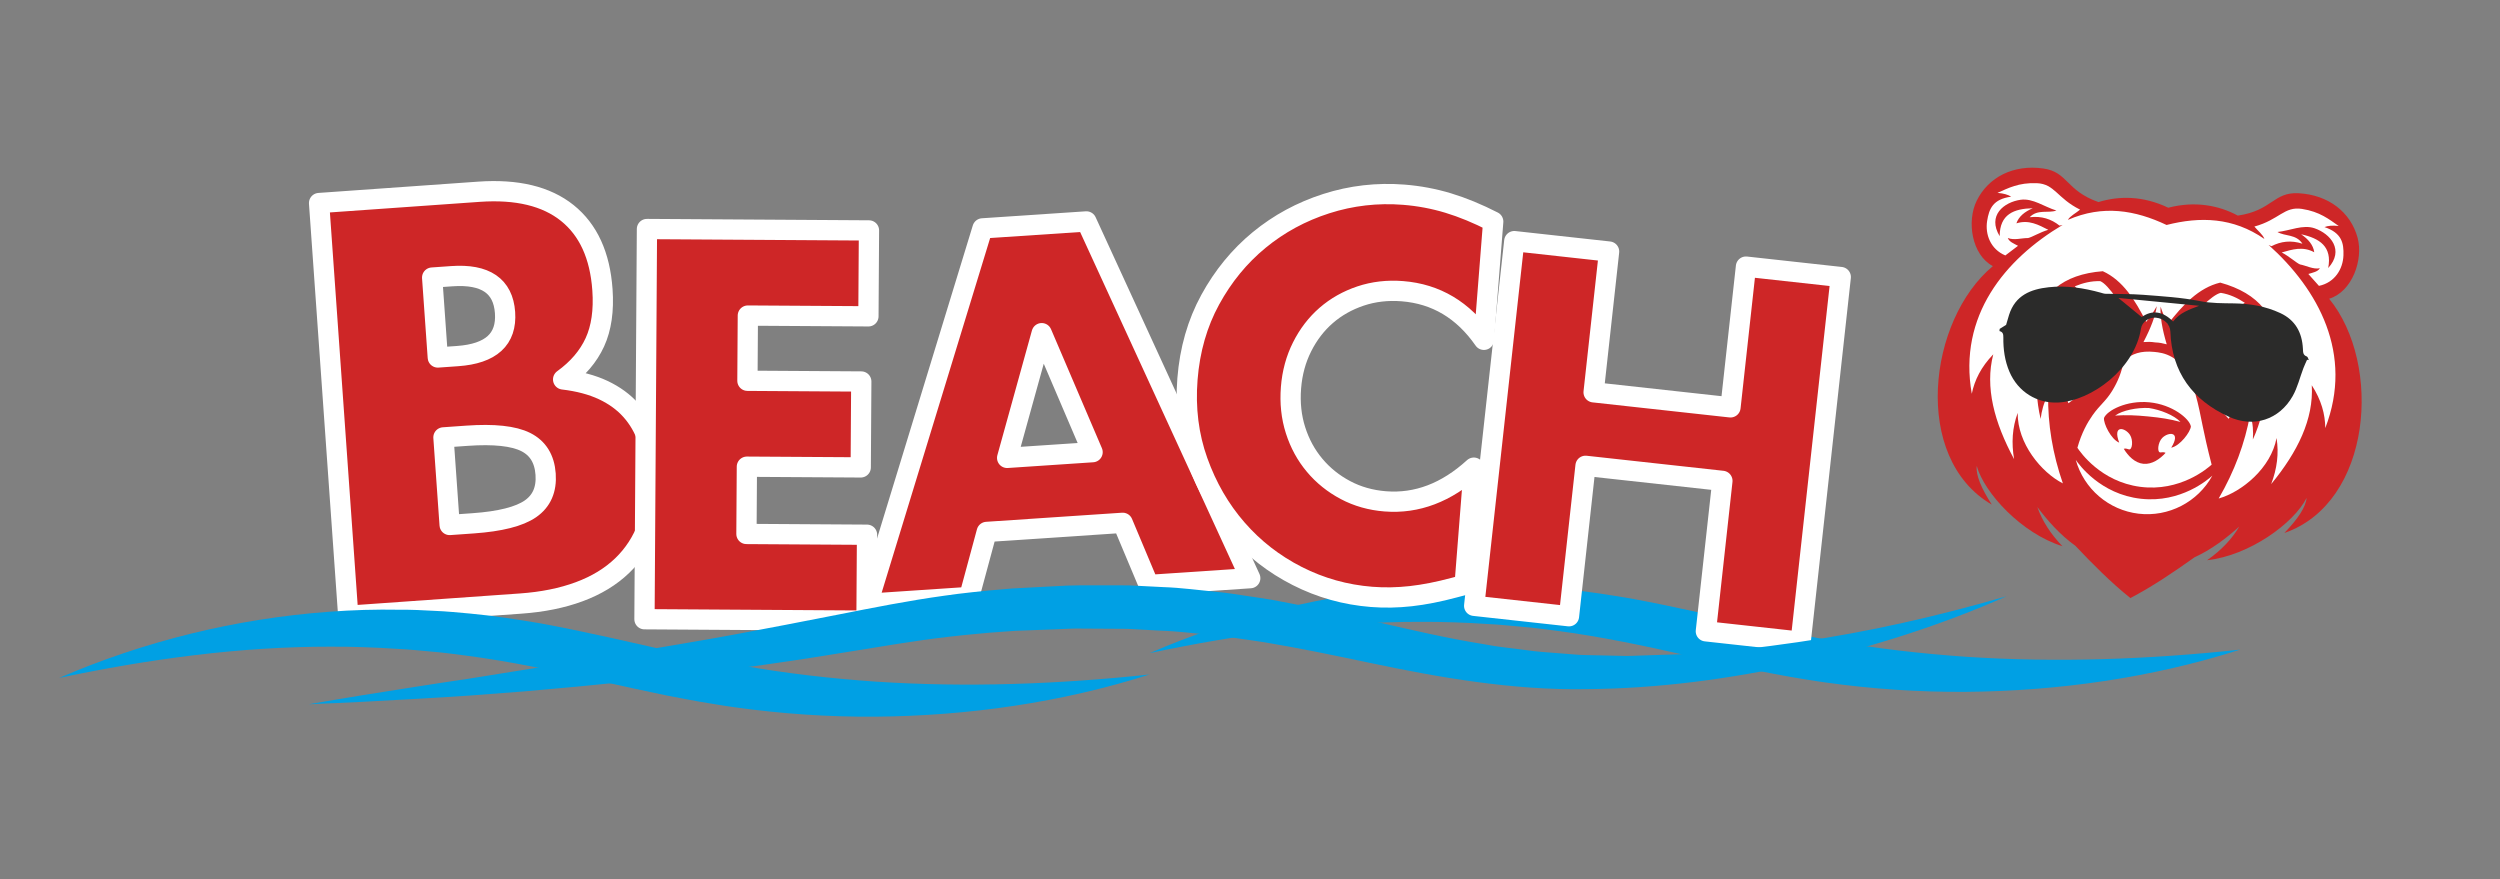
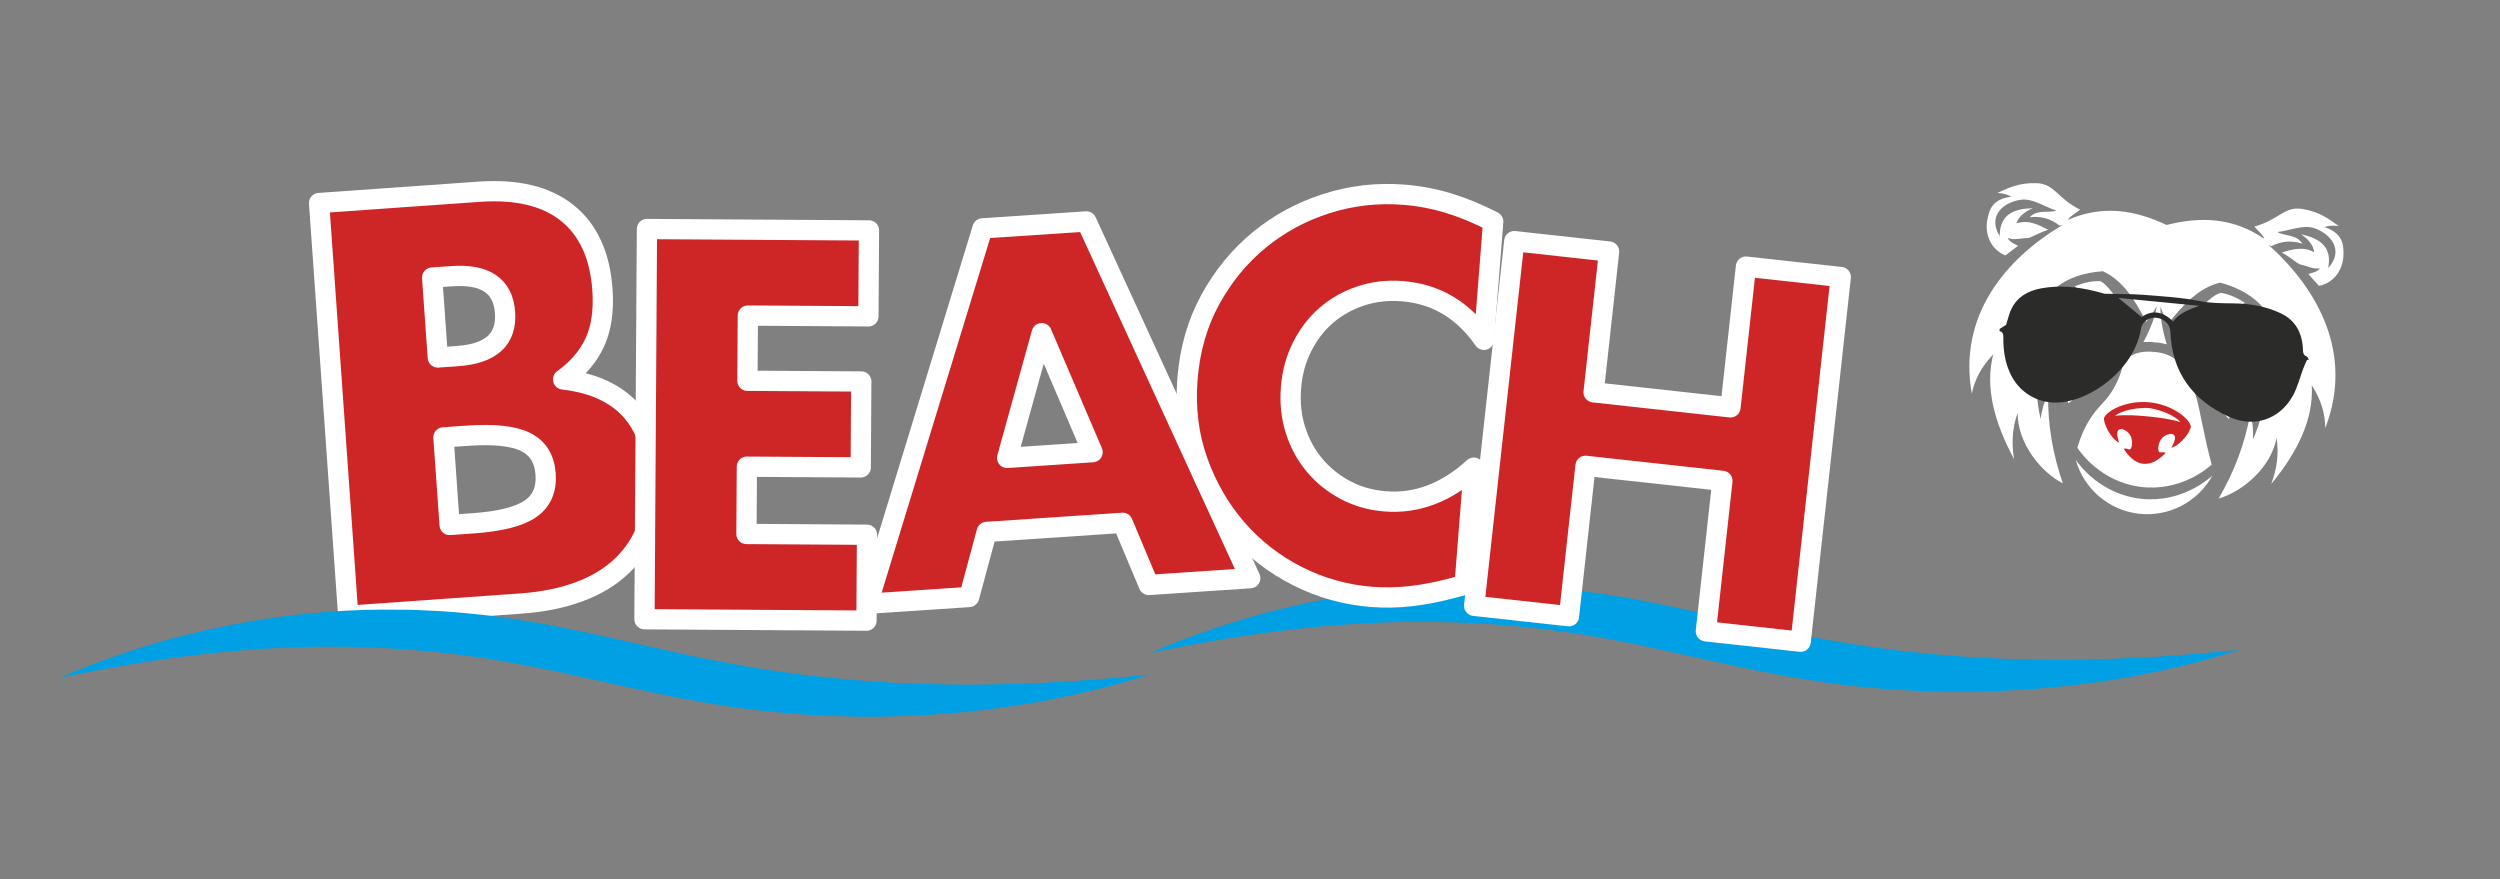
<svg xmlns="http://www.w3.org/2000/svg" width="100%" height="100%" viewBox="0 0 4821 1696" version="1.1" xml:space="preserve" style="fill-rule:evenodd;clip-rule:evenodd;stroke-linecap:square;stroke-linejoin:round;stroke-miterlimit:10;">
  <rect x="0" y="0" width="4821" height="1696" fill="#808080" stroke="none" />
  <g id="g10">
    <g id="g12">
      <g id="g14">
        <g id="g20">
          <path id="path22" d="M2216.95,1259.51c163.496,-70.825 340.329,-114.409 520.65,-127.717c45.088,-3.35 90.329,-4.738 135.633,-3.888c22.663,-0.2 45.313,0.9 67.976,2.18c22.691,0.825 45.254,3.22 67.874,5.179c45.226,4.15 90.001,11.241 134.575,18.637c44.288,8.221 88.325,17.371 131.709,26.954l129.254,29.013l64.175,13.646l64.221,11.966c85.667,15.184 172.067,25.125 259.254,31.113c174.45,11.433 350.513,5.137 527.638,-13.829c-169.93,54.141 -349.521,79.854 -529.575,81.433c-90.063,0.554 -180.6,-5.554 -270.071,-18.133c-22.396,-2.988 -44.554,-7.059 -66.846,-10.571c-22.075,-4.158 -44.263,-8.108 -66.225,-12.483c-43.846,-9.021 -87.442,-18.75 -130.496,-28.221c-86.179,-19.567 -171.129,-37.554 -256.979,-48.671c-21.467,-2.683 -42.908,-5.825 -64.496,-7.417c-21.562,-1.875 -43.108,-4.346 -64.792,-5.241c-43.283,-2.884 -86.762,-4.488 -130.287,-4.313c-174.271,-0.167 -348.95,23.55 -523.192,60.363" style="fill:#00a0e4;fill-rule:nonzero;" />
        </g>
      </g>
    </g>
    <g id="text68">
      <g>
        <path d="M867.094,1012.36l45.386,-3.207c52.071,-3.68 88.892,-13.001 110.464,-27.962c21.572,-14.961 31.314,-37.218 29.225,-66.771c-2.089,-29.554 -14.864,-50.22 -38.326,-61.998c-23.462,-11.778 -61.228,-15.827 -113.298,-12.147l-45.386,3.208l11.935,168.877Zm-22.826,-322.978l37.997,-2.685c64.736,-4.575 95.289,-32.547 91.659,-83.913c-3.63,-51.367 -37.814,-74.763 -102.55,-70.188l-37.998,2.686l10.892,154.1Zm-228.956,-297.802l308.201,-21.782c73.18,-5.172 130.013,8.49 170.497,40.988c40.484,32.497 63.063,81.817 67.738,147.961c2.834,40.108 -2.028,73.866 -14.588,101.273c-12.56,27.406 -32.971,51.301 -61.231,71.685c29.951,3.541 55.716,10.383 77.295,20.526c21.578,10.143 39.473,23.198 53.684,39.166c14.211,15.968 24.877,34.308 31.999,55.02c7.121,20.711 11.527,43.029 13.218,66.954c2.636,37.293 -1.536,70.825 -12.515,100.595c-10.978,29.77 -27.558,55.339 -49.738,76.708c-22.18,21.368 -49.809,38.171 -82.888,50.41c-33.08,12.238 -70.729,19.849 -112.948,22.833l-332.478,23.498l-56.246,-795.835Z" style="fill:#ce2627;fill-rule:nonzero;" />
      </g>
    </g>
    <g id="g70">
      <g id="g72">
        <g id="g78">
          <path id="path80" d="M855.154,843.479l45.392,-3.204c52.067,-3.679 89.829,0.383 113.3,12.142c23.446,11.791 36.242,32.458 38.325,62.008c2.092,29.546 -7.667,51.812 -29.229,66.762c-21.579,14.963 -58.392,24.28 -110.459,27.959l-45.391,3.204l-11.938,-168.871Zm-21.779,-308.204l38.004,-2.675c64.734,-4.583 98.917,18.821 102.546,70.175c3.637,51.371 -26.929,79.342 -91.658,83.913l-38.005,2.683l-10.887,-154.096Zm-161.813,652.133l332.476,-23.495c42.212,-2.988 79.866,-10.584 112.95,-22.83c33.074,-12.241 60.695,-29.037 82.883,-50.408c22.179,-21.363 38.75,-46.938 49.737,-76.713c10.975,-29.775 15.159,-63.287 12.517,-100.595c-1.692,-23.917 -6.1,-46.234 -13.221,-66.946c-7.133,-20.721 -17.792,-39.054 -31.996,-55.025c-14.225,-15.975 -32.116,-29.029 -53.687,-39.175c-21.588,-10.142 -47.338,-16.971 -77.292,-20.521c28.263,-20.383 48.663,-44.283 61.225,-71.688c12.55,-27.404 17.429,-61.162 14.592,-101.275c-4.671,-66.12 -27.258,-115.441 -67.738,-147.958c-40.483,-32.492 -97.325,-46.162 -170.491,-40.992l-308.204,21.78l56.25,795.841Z" style="fill:none;fill-rule:nonzero;stroke:#fff;stroke-width:39.08px;" />
        </g>
      </g>
    </g>
    <g id="text126">
      <g>
        <path d="M2106.93,871.969l-98.116,-229.48l-66.661,240.508l164.777,-11.028Zm58.02,136.239l-262.144,17.546l-33.922,125.466l-195.672,13.096l221.451,-723.902l200.354,-13.409l315.945,687.934l-195.673,13.096l-50.339,-119.827Z" style="fill:#ce2627;fill-rule:nonzero;" />
      </g>
    </g>
    <g id="g128">
      <g id="g130">
        <g id="g136">
          <path id="path138" d="M1942.16,882.992l66.667,-240.504l98.108,229.47l-164.775,11.034Zm273.134,245.041l195.679,-13.091l-315.946,-687.942l-200.358,13.413l-221.45,723.895l195.679,-13.1l33.912,-125.458l262.154,-17.542l50.33,119.825Z" style="fill:none;fill-rule:nonzero;stroke:#fff;stroke-width:39.08px;" />
        </g>
      </g>
    </g>
    <g id="text184">
      <g>
        <path d="M3073.11,756.515l263.956,29.032l29.853,-271.417l182.81,20.107l-77.35,703.259l-182.811,-20.107l31.905,-290.071l-263.956,-29.032l-31.904,290.071l-182.81,-20.107l77.35,-703.259l182.81,20.107l-29.853,271.417Z" style="fill:#ce2627;fill-rule:nonzero;" />
      </g>
    </g>
    <g id="g186">
      <g id="g188">
        <g id="g194">
          <path id="path196" d="M3102.97,485.1l-182.821,-20.104l-77.354,703.254l182.82,20.112l31.913,-290.079l263.95,29.029l-31.913,290.071l182.813,20.113l77.354,-703.267l-182.812,-20.104l-29.855,271.417l-263.95,-29.021l29.855,-271.421Z" style="fill:none;fill-rule:nonzero;stroke:#fff;stroke-width:39.08px;" />
        </g>
      </g>
    </g>
    <g id="text242">
      <g>
        <path d="M1674.65,610.027l-232.528,-1.479l-0.8,125.745l219.555,1.397l-1.054,165.664l-219.555,-1.397l-0.825,129.737l232.529,1.479l-1.054,165.664l-428.132,-2.723l4.786,-752.474l428.132,2.723l-1.054,165.664Z" style="fill:#ce2627;fill-rule:nonzero;" />
      </g>
    </g>
    <g id="g244">
      <g id="g246">
        <g id="g252">
          <path id="path254" d="M1675.71,444.363l-428.137,-2.717l-4.779,752.467l428.133,2.725l1.05,-165.659l-232.529,-1.487l0.825,-129.73l219.558,1.388l1.05,-165.658l-219.546,-1.4l0.796,-125.738l232.525,1.467l1.054,-165.659Z" style="fill:none;fill-rule:nonzero;stroke:#fff;stroke-width:39.08px;" />
        </g>
      </g>
    </g>
    <g id="text300">
      <g>
        <path d="M2861.56,655.32c-39.925,-57.397 -92.368,-88.654 -157.328,-93.772c-28.582,-2.252 -55.463,0.859 -80.642,9.334c-25.179,8.474 -47.241,20.953 -66.188,37.435c-18.947,16.482 -34.427,36.669 -46.44,60.561c-12.014,23.891 -19.147,50.128 -21.398,78.711c-2.303,29.232 0.607,56.587 8.731,82.065c8.124,25.478 20.402,48.015 36.833,67.611c16.431,19.597 36.255,35.538 59.471,47.826c23.217,12.287 48.791,19.531 76.724,21.731c61.063,4.811 118.001,-16.849 170.815,-64.978l-17.81,226.061l-20.025,5.285c-30.051,8.091 -57.935,13.574 -83.654,16.45c-25.718,2.876 -50.92,3.342 -75.604,1.397c-50.669,-3.991 -98.472,-17.399 -143.409,-40.221c-44.937,-22.822 -83.738,-53.005 -116.403,-90.548c-32.665,-37.543 -57.835,-81.031 -75.511,-130.466c-17.675,-49.435 -24.286,-102.409 -19.834,-158.925c4.453,-56.515 19.09,-107.489 43.912,-152.922c24.823,-45.433 56.279,-83.807 94.369,-115.121c38.09,-31.315 81.276,-54.712 129.557,-70.19c48.281,-15.479 98.081,-21.197 149.399,-17.154c29.232,2.303 57.734,7.654 85.505,16.051c27.772,8.398 56.736,20.321 86.893,35.769l-17.963,228.01Z" style="fill:#ce2627;fill-rule:nonzero;" />
      </g>
    </g>
    <g id="g302">
      <g id="g304">
        <g id="g310">
          <path id="path312" d="M2879.53,427.308c-30.162,-15.445 -59.129,-27.362 -86.892,-35.775c-27.775,-8.383 -56.275,-13.75 -85.512,-16.05c-51.317,-4.046 -101.117,1.692 -149.4,17.155c-48.279,15.491 -91.467,38.879 -129.559,70.191c-38.095,31.317 -69.554,69.704 -94.366,115.121c-24.834,45.442 -39.45,96.404 -43.904,152.925c-4.455,56.508 2.154,109.488 19.825,158.921c17.675,49.437 42.841,92.937 75.512,130.471c32.659,37.541 71.467,67.733 116.4,90.554c44.929,22.812 92.742,36.233 143.417,40.216c24.671,1.946 49.871,1.467 75.592,-1.404c25.72,-2.875 53.62,-8.358 83.662,-16.441l20.029,-5.288l17.8,-226.058c-52.812,48.133 -109.754,69.791 -170.804,64.975c-27.933,-2.196 -53.525,-9.438 -76.721,-21.729c-23.229,-12.284 -43.054,-28.221 -59.479,-47.83c-16.45,-19.583 -28.725,-42.116 -36.829,-67.612c-8.133,-25.467 -11.034,-52.829 -8.734,-82.067c2.246,-28.575 9.375,-54.8 21.396,-78.704c11.996,-23.883 27.484,-44.071 46.442,-60.567c18.95,-16.475 41.008,-28.95 66.187,-37.429c25.175,-8.462 52.05,-11.579 80.646,-9.341c64.946,5.12 117.388,36.379 157.334,93.775l17.958,-228.009Z" style="fill:none;fill-rule:nonzero;stroke:#fff;stroke-width:39.08px;" />
        </g>
        <g id="g314">
-           <path id="path316" d="M595.433,1358.08c34.1,-6.075 68.259,-11.5 102.363,-17.262l102.404,-16.209c34.117,-5.537 68.292,-10.4 102.421,-15.591l102.258,-16.459c68.167,-10.796 136.329,-21.483 204.271,-33.141c67.958,-11.563 135.896,-22.717 203.583,-35.138c67.7,-12.429 135.096,-25.762 202.825,-38.95c67.638,-13.35 136.005,-26.996 205.9,-36.625c17.45,-2.317 34.888,-4.896 52.396,-6.571c17.508,-1.971 35.008,-3.75 52.5,-5.112l26.242,-2.246l26.304,-1.383l52.596,-2.759c35.025,-2.516 70.275,-1.841 105.491,-1.85l26.409,0.034c8.808,-0.092 17.612,0.054 26.421,0.645l52.858,2.7c35.287,1.134 70.312,6.05 105.442,9.425c17.604,1.492 34.958,4.592 52.404,7.075c17.404,2.7 34.912,5.017 52.233,8.03c69.104,12.708 137.55,27.516 204.617,43.325c67.154,15.295 133.629,30.92 200.312,41.604l25.017,4.333c8.342,1.396 16.729,2.188 25.096,3.317l50.241,6.362c16.771,1.988 33.63,2.813 50.455,4.288l25.275,2.004c8.412,0.767 16.85,1.337 25.312,1.337l50.775,1.13l25.425,0.562c8.471,0.096 16.963,-0.467 25.442,-0.675l50.962,-1.721l25.504,-0.762c8.509,-0.467 16.996,-1.267 25.505,-1.892c33.975,-2.858 68.091,-4.775 102.108,-8.404c34.046,-3.504 67.933,-8.271 101.875,-13.1c135.758,-19.409 270.142,-50.163 403.067,-88.671c-126.617,56.146 -259.725,98.125 -395.521,129.325c-135.992,29.912 -275.296,48.992 -416.425,49.912c-141.242,2.292 -282.484,-22.37 -417.55,-50.945c-67.708,-14.342 -134.438,-28.142 -201.383,-39.334c-16.726,-2.708 -33.48,-4.912 -50.209,-7.395c-16.754,-2.3 -33.437,-5.226 -50.266,-6.555c-33.63,-3.045 -67.121,-7.575 -100.921,-8.575l-50.592,-2.829c-8.421,-0.625 -16.875,-0.8 -25.338,-0.737l-25.391,-0.142l-50.771,-0.312c-16.921,-0.53 -33.9,1.112 -50.85,1.458l-50.888,1.937l-25.45,0.946l-25.391,1.813c-16.963,1.079 -33.838,2.537 -50.675,4.204c-16.888,1.442 -33.692,3.367 -50.513,5.225c-67.196,7.55 -134.646,19.6 -202.971,30.45c-68.22,11.304 -136.916,21.6 -205.658,30.746c-68.767,8.958 -137.483,17.996 -206.408,24.916c-68.896,7.125 -137.813,13.646 -206.754,19.538l-103.496,7.892c-34.534,2.258 -69.038,4.608 -103.604,6.416l-103.617,5.717c-34.567,1.554 -69.092,3.437 -103.667,4.679" style="fill:#00a0e4;fill-rule:nonzero;" />
-         </g>
+           </g>
        <g id="g318">
          <path id="path320" d="M113.996,1307.4c163.496,-70.817 340.337,-114.408 520.658,-127.717c45.079,-3.35 90.321,-4.729 135.625,-3.879c22.667,-0.2 45.321,0.9 67.979,2.179c22.688,0.825 45.25,3.221 67.871,5.171c45.225,4.159 90.009,11.25 134.575,18.646c44.288,8.213 88.325,17.371 131.713,26.954l129.258,29.013l64.167,13.646l64.229,11.966c85.658,15.184 172.058,25.125 259.246,31.104c174.454,11.442 350.512,5.146 527.637,-13.82c-169.929,54.141 -349.521,79.854 -529.575,81.425c-90.058,0.562 -180.587,-5.555 -270.067,-18.125c-22.395,-2.988 -44.558,-7.059 -66.85,-10.571c-22.066,-4.159 -44.262,-8.109 -66.225,-12.484c-43.845,-9.029 -87.437,-18.75 -130.495,-28.22c-86.18,-19.575 -171.13,-37.563 -256.98,-48.671c-21.458,-2.692 -42.908,-5.834 -64.495,-7.425c-21.563,-1.867 -43.109,-4.346 -64.792,-5.234c-43.279,-2.883 -86.754,-4.495 -130.279,-4.32c-174.279,-0.159 -348.946,23.558 -523.2,60.362" style="fill:#00a0e4;fill-rule:nonzero;" />
        </g>
        <g id="g322">
-           <path id="path324" d="M4181.25,400.567c51.738,-13.334 97.163,-4.638 134.142,15.175c66.195,-9.575 68.704,-45.671 116.987,-43.117c57.934,3.071 100.6,36.646 113.925,85.563c11.621,42.62 -10.4,104.408 -54.783,117.908c102.708,125.675 82.9,393.271 -86.383,451.691c26.608,-27.533 41.441,-50.275 42.858,-67.579c-24.358,48.613 -110.279,111.217 -191.875,120.125c27.437,-19.212 47.967,-40.887 62.05,-64.862c-26.2,23.454 -54.092,44.479 -86.354,59.271c-40.071,28.541 -80.625,56.066 -123.571,78.55c-37.829,-30.321 -72.325,-65.13 -106.171,-100.834c-28.829,-20.721 -52.146,-46.716 -73.35,-74.758c9.208,26.225 25.192,51.45 48.429,75.583c-78.379,-24.437 -150.65,-102.379 -165.216,-154.766c-1.946,17.258 8.237,42.42 29.07,74.566c-154.887,-89.871 -122.908,-356.291 2.03,-459.879c-40.963,-21.779 -50.692,-86.642 -31.101,-126.242c22.492,-45.441 70.796,-70.2 128.246,-62.075c47.863,6.771 43.405,42.675 106.517,64.792c40.096,-12.333 86.346,-12.142 134.55,10.888" style="fill:#ce2627;" />
-         </g>
+           </g>
        <g id="g326">
          <path id="path328" d="M4208.71,706.367c-8.058,-10.063 -15.954,-15.271 -19.791,-17.546c-13.475,-8.013 -26.313,-9.4 -34.638,-10.208c-26.129,-2.534 -42.429,3.362 -58.725,16.779c-3.737,21.633 -11.637,40.616 -22.187,57.875c-12.646,20.712 -23.609,27.004 -38.063,47.466c-9.425,13.35 -21.154,33.663 -29.271,62.792c5.754,8.613 45.104,65.288 121.05,75.254c77.1,10.121 130.279,-35.971 137.838,-42.754c-8.279,-31.967 -13.879,-57.837 -17.333,-74.704c-7.846,-38.271 -16.2,-86.596 -38.88,-114.954" style="fill:#fff;" />
        </g>
        <g id="g330">
          <path id="path332" d="M4081.05,673.238c-28.912,21.233 -63.142,-7.171 -60.633,-36.563c30.112,-0.087 48.204,14.729 60.633,36.563" style="fill:#fff;" />
        </g>
        <g id="g334">
          <path id="path336" d="M4178,433.85c64.863,-16.517 128.3,-14.896 188.646,26.946c-2.533,-8.029 -12.867,-15.946 -19.288,-23.917c47.959,-13.141 57.405,-39.375 91.763,-34.025c34.762,5.4 52.567,20.288 70.85,32.942c-12.025,-1.433 -20.784,-0.458 -27.434,2.091c33.517,11.346 37.409,30.905 36.555,54.721c-0.938,26.025 -16.5,52.225 -47.221,58.675c-6.834,-7.658 -13.654,-15.304 -20.479,-22.954c8.541,-2.637 18.229,-4.25 22.258,-11.021c-13.063,2.479 -25.608,-4.933 -38.404,-7.396c-7.117,-3.033 -20.275,-15.295 -35.146,-23.075c20.337,-5.779 40.583,-12.395 62.708,-0.4c-1.946,-14.062 -11.458,-25.208 -25.375,-34.662c35.505,7.692 60.392,23.612 52.242,65.142c31.521,-34.609 4.521,-65.984 -26.067,-76.65c-22.641,-7.9 -47.85,4.72 -71.779,7.083c14.217,8.654 36.221,3.8 48.167,22.612c-22.1,-7.17 -41.754,-4.575 -59.679,4.792c-1.867,-0.825 -3.734,-1.658 -5.6,-2.483c95.966,85.983 164.429,210.558 109.341,353.229c-0.175,-26.7 -7.587,-54.104 -26.025,-82.588c3.863,65.192 -27.133,128.467 -78.296,190.625c11.25,-29.425 15.196,-59.041 10.355,-88.887c-10.555,57.75 -66.788,103.958 -111.596,116.683c30.483,-52.516 50.65,-106.604 60.683,-162.246c5.713,17.221 6.275,33.071 5.246,48.48c14.987,-32.692 21.996,-66.155 27.821,-99.73c4.233,11.563 5.121,21.63 5.996,31.7c12.329,-31.033 8.508,-63.187 -20.4,-97.066c6.087,25.079 4.062,49.958 -5.946,74.629c-6.492,-9.167 -13.758,-18.163 -23.784,-26.513c-6.579,27.621 -16.145,53.584 -30.383,77.013c-23.646,-25.113 -43.271,-52.838 -60.771,-81.971c40.434,17.988 83.838,-7.896 79.809,-51.9c6.52,4.913 11.587,10.383 15.712,16.225c-2.821,-29.046 -31.233,-59.567 -51.842,-58.196c-17.966,2.954 -52.683,15.559 -76.025,44.063c-3.15,-10.538 -15.554,-21.525 -9.45,-31.604c36.7,-40.755 70.546,-76.105 87.438,-79.471c17.083,2.716 32.204,9.841 46.337,19.191c-8.629,5.263 -15.983,11.513 -20.32,20.071c37.491,4.384 53.733,22.75 53.062,52.259c13.196,-20.913 11.85,-41.209 -16.612,-60.392c3.22,-0.842 10.875,-1.25 19.808,-1.538c-18.117,-22.341 -45.671,-38.95 -83.379,-49.366c-41.7,9.975 -72.1,43.116 -100.779,79.8c-6.684,-12.059 -10.859,-22.996 -14.238,-33.584c-1.058,18.83 3.004,43.221 11.85,72.796c-7.612,-2.041 -14.008,-3.379 -22.292,-3.675c-8.175,-1.3 -14.712,-1.212 -22.57,-0.675c14.358,-27.337 23.041,-50.487 25.616,-69.158c-5.346,9.737 -11.554,19.671 -20.433,30.217c-21.092,-41.509 -44.558,-79.88 -83.558,-97.684c-39.013,2.979 -69.246,13.975 -91.321,32.425c8.716,1.996 16.154,3.871 19.15,5.321c-31.621,13.35 -36.829,33.013 -27.9,56.067c5,-29.079 24.471,-43.984 62.112,-41.088c-2.616,-9.233 -8.621,-16.779 -16.087,-23.6c15.671,-6.458 31.875,-10.546 49.158,-9.929c15.929,6.55 42.354,47.742 70.546,94.8c4.046,11.05 -10.242,19.458 -15.363,29.192c-17.42,-32.459 -49.07,-51.504 -66.137,-57.846c-19.967,-5.304 -53.708,19.183 -62.058,47.142c5.175,-4.93 11.2,-9.33 18.541,-12.9c-12.412,42.412 25.2,76.145 68.342,66.279c-22.758,25.216 -47.358,48.654 -75.392,68.758c-9.458,-25.721 -13.862,-53.05 -15.008,-81.417c-11.438,6.267 -20.313,13.7 -28.438,21.442c-5.075,-26.129 -2.291,-50.937 8.509,-74.383c-34.879,27.7 -44.8,58.516 -38.679,91.337c2.795,-9.716 5.587,-19.421 11.979,-29.958c-0.738,34.079 -0.288,68.262 8.141,103.229c1.946,-15.329 5.546,-30.771 14.455,-46.571c-0.834,56.529 8.558,113.488 28.375,170.875c-41.521,-21.091 -87.83,-77.246 -87.084,-135.946c-10.487,28.35 -12.3,58.18 -6.925,89.221c-38.258,-70.833 -56.529,-138.879 -40.2,-202.121c-23.571,24.413 -36.112,49.88 -41.416,76.055c-26.65,-150.609 64.487,-259.709 175.183,-325.638c-1.979,0.454 -3.975,0.913 -5.954,1.367c-15.817,-12.65 -34.592,-18.971 -57.65,-16.184c15.329,-16.162 35.983,-7.162 51.6,-12.933c-23.021,-6.908 -45.334,-24.142 -69.084,-20.746c-32.054,4.592 -64.583,30.192 -40.304,70.217c-0.016,-42.317 27.467,-53.158 63.788,-53.888c-15.479,6.605 -26.954,15.721 -31.563,29.138c24.017,-7.517 42.621,2.867 61.467,12.442c-16.088,4.783 -31.379,14.279 -38.933,15.891c-13.038,-0.041 -26.763,4.821 -39.105,-0.121c2.655,7.421 11.838,10.859 19.713,15.096c-8.158,6.192 -16.329,12.396 -24.488,18.588c-28.908,-12.234 -39.158,-40.929 -35.07,-66.65c3.733,-23.534 11.304,-41.988 46.379,-46.684c-6.029,-3.779 -14.442,-6.416 -26.509,-7.32c20.363,-8.913 40.705,-20.096 75.859,-18.721c34.75,1.371 38.958,28.921 83.508,51.029c-7.837,6.592 -19.496,12.371 -23.525,19.767c67.258,-29.463 129.833,-18.871 190.296,9.808" style="fill:#fff;" />
        </g>
        <g id="g338">
          <path id="path340" d="M4227.17,687.413c24.304,26.395 63.35,5.104 66.537,-24.238c-29.542,-5.867 -50.141,5.2 -66.537,24.238" style="fill:#fff;" />
        </g>
        <g id="g342">
          <path id="path344" d="M4187,863.308c19.804,-31.866 -5.537,-30.833 -17.412,-18.758c-8.367,8.508 -10.305,27.946 -3.575,27.908c2.675,-0.016 6.595,-1.266 10.079,0.817c-10.584,11.763 -26.225,22.742 -42.738,21.138c-16.491,-1.605 -29.737,-15.384 -37.871,-28.959c3.821,-1.371 7.43,0.608 10.059,1.138c6.591,1.329 8.429,-18.117 1.841,-28.075c-9.32,-14.121 -34,-20.009 -20.683,15.062c-15.75,-6.312 -30.696,-37.05 -29.317,-47.579c5.721,-14.271 43.359,-34.471 87.484,-30.192c44.112,4.279 77.179,31.329 80.041,46.45c-0.666,10.592 -21.25,37.884 -37.908,41.05" style="fill:#ce2627;" />
        </g>
        <g id="g346">
          <path id="path348" d="M4204.83,813.658c-12.1,-12.895 -38.575,-23.504 -61.041,-26.883c-22.684,-1.004 -50.713,4.317 -65.059,14.654c21.125,-1.408 38.4,-0.816 63.48,1.613c25.095,2.441 42.154,5.175 62.62,10.616" style="fill:#fff;" />
        </g>
        <g id="g350">
          <path id="path352" d="M4266.33,917.192c-7.879,7.141 -60.537,53.204 -137.896,44.608c-78.187,-8.696 -119.558,-66.346 -125.541,-74.975c15.591,55.863 63.596,96.979 121.112,103.771c57.796,6.821 114.296,-22.304 142.325,-73.404" style="fill:#fff;" />
        </g>
        <g id="g354">
          <path id="path356" d="M4031.11,657.646c0.858,-8.808 8.687,-15.258 17.5,-14.4c8.8,0.85 15.249,8.687 14.399,17.492c-0.858,8.808 -8.687,15.258 -17.499,14.408c-8.8,-0.858 -15.259,-8.688 -14.401,-17.5" style="fill:#fff;fill-rule:nonzero;" />
        </g>
        <g id="g358">
          <path id="path360" d="M4031.11,657.646c0.858,-8.808 8.687,-15.258 17.5,-14.4c8.8,0.85 15.249,8.687 14.399,17.492c-0.858,8.808 -8.687,15.258 -17.499,14.408c-8.8,-0.858 -15.259,-8.688 -14.401,-17.5Z" style="fill:none;fill-rule:nonzero;stroke:#ce2627;stroke-width:6.54px;stroke-linecap:butt;stroke-linejoin:miter;" />
        </g>
        <g id="g362">
          <path id="path364" d="M4038.04,650.817c3.204,-5.129 9.95,-6.692 15.079,-3.488c5.129,3.204 6.691,9.967 3.487,15.088c-3.2,5.121 -9.954,6.683 -15.083,3.487c-5.125,-3.2 -6.688,-9.962 -3.483,-15.087" style="fill:#ce2627;fill-rule:nonzero;" />
        </g>
        <g id="g366">
          <path id="path368" d="M4246.58,678.542c0.859,-8.809 8.688,-15.25 17.5,-14.4c8.804,0.85 15.25,8.691 14.4,17.491c-0.858,8.813 -8.687,15.263 -17.5,14.409c-8.8,-0.859 -15.25,-8.688 -14.4,-17.5" style="fill:#fff;fill-rule:nonzero;" />
        </g>
        <g id="g370">
          <path id="path372" d="M4246.58,678.542c0.859,-8.809 8.688,-15.25 17.5,-14.4c8.804,0.85 15.25,8.691 14.4,17.491c-0.858,8.813 -8.687,15.263 -17.5,14.409c-8.8,-0.859 -15.25,-8.688 -14.4,-17.5Z" style="fill:none;fill-rule:nonzero;stroke:#ce2627;stroke-width:6.54px;stroke-linecap:butt;stroke-linejoin:miter;" />
        </g>
        <g id="g374">
          <path id="path376" d="M4252.92,671.658c3.2,-5.129 9.954,-6.691 15.075,-3.479c5.133,3.196 6.695,9.946 3.5,15.079c-3.205,5.13 -9.967,6.684 -15.096,3.48c-5.121,-3.205 -6.684,-9.946 -3.479,-15.08" style="fill:#ce2627;fill-rule:nonzero;" />
        </g>
        <g id="g378">
          <path id="path380" d="M4240.71,589.675c-52.533,-5.096 -105.07,-10.192 -155.571,-15.088c14.2,11.65 29.242,24 44.896,36.842c20.692,-14.742 41.45,-10.729 60.521,8.558c13.029,-17.258 31.725,-23.091 50.154,-30.312m-384.558,44.546c3.95,-2.454 7.892,-4.913 12.404,-7.717c1.721,-5.825 3.604,-12.596 5.721,-19.296c11.962,-37.779 41.712,-49.504 76.6,-53.308c34.129,-3.713 67.412,1.417 100.242,10.512c3.004,0.842 6.041,1.996 9.104,2.084c24.254,0.712 48.612,0.129 72.771,2.016c36.483,2.855 73.316,4.988 109.087,12.092c22.225,4.4 43.788,4.113 65.817,4.433c30.912,0.442 60.962,5.471 89.367,18.684c29.174,13.575 42.083,37.621 43.679,68.862c0.341,6.571 -0.05,12.238 7.612,14.896c1.808,0.617 2.513,4.504 3.725,6.875c-1.129,-0.183 -2.246,-0.375 -3.375,-0.558c-2.354,5.375 -4.942,10.654 -7.025,16.129c-6.867,18.021 -11.333,37.396 -20.721,53.933c-25.796,45.442 -75.154,61.946 -123.887,39.417c-68.646,-31.725 -109.263,-85.05 -111.963,-163.975c-0.475,-13.775 -12.171,-25.154 -27.558,-26.65c-13.508,-1.308 -27.017,7.779 -29.071,20.938c-12.042,76.962 -94.8,139.575 -160,142.658c-40.133,1.883 -77,-20.2 -93.675,-59.342c-8.992,-21.091 -12.1,-43.35 -11.762,-66.058c0.095,-6.642 -0.946,-10.754 -7.5,-12.404c0.141,-1.409 0.279,-2.821 0.408,-4.221" style="fill:#2b2b2a;fill-rule:nonzero;" />
        </g>
      </g>
    </g>
  </g>
</svg>